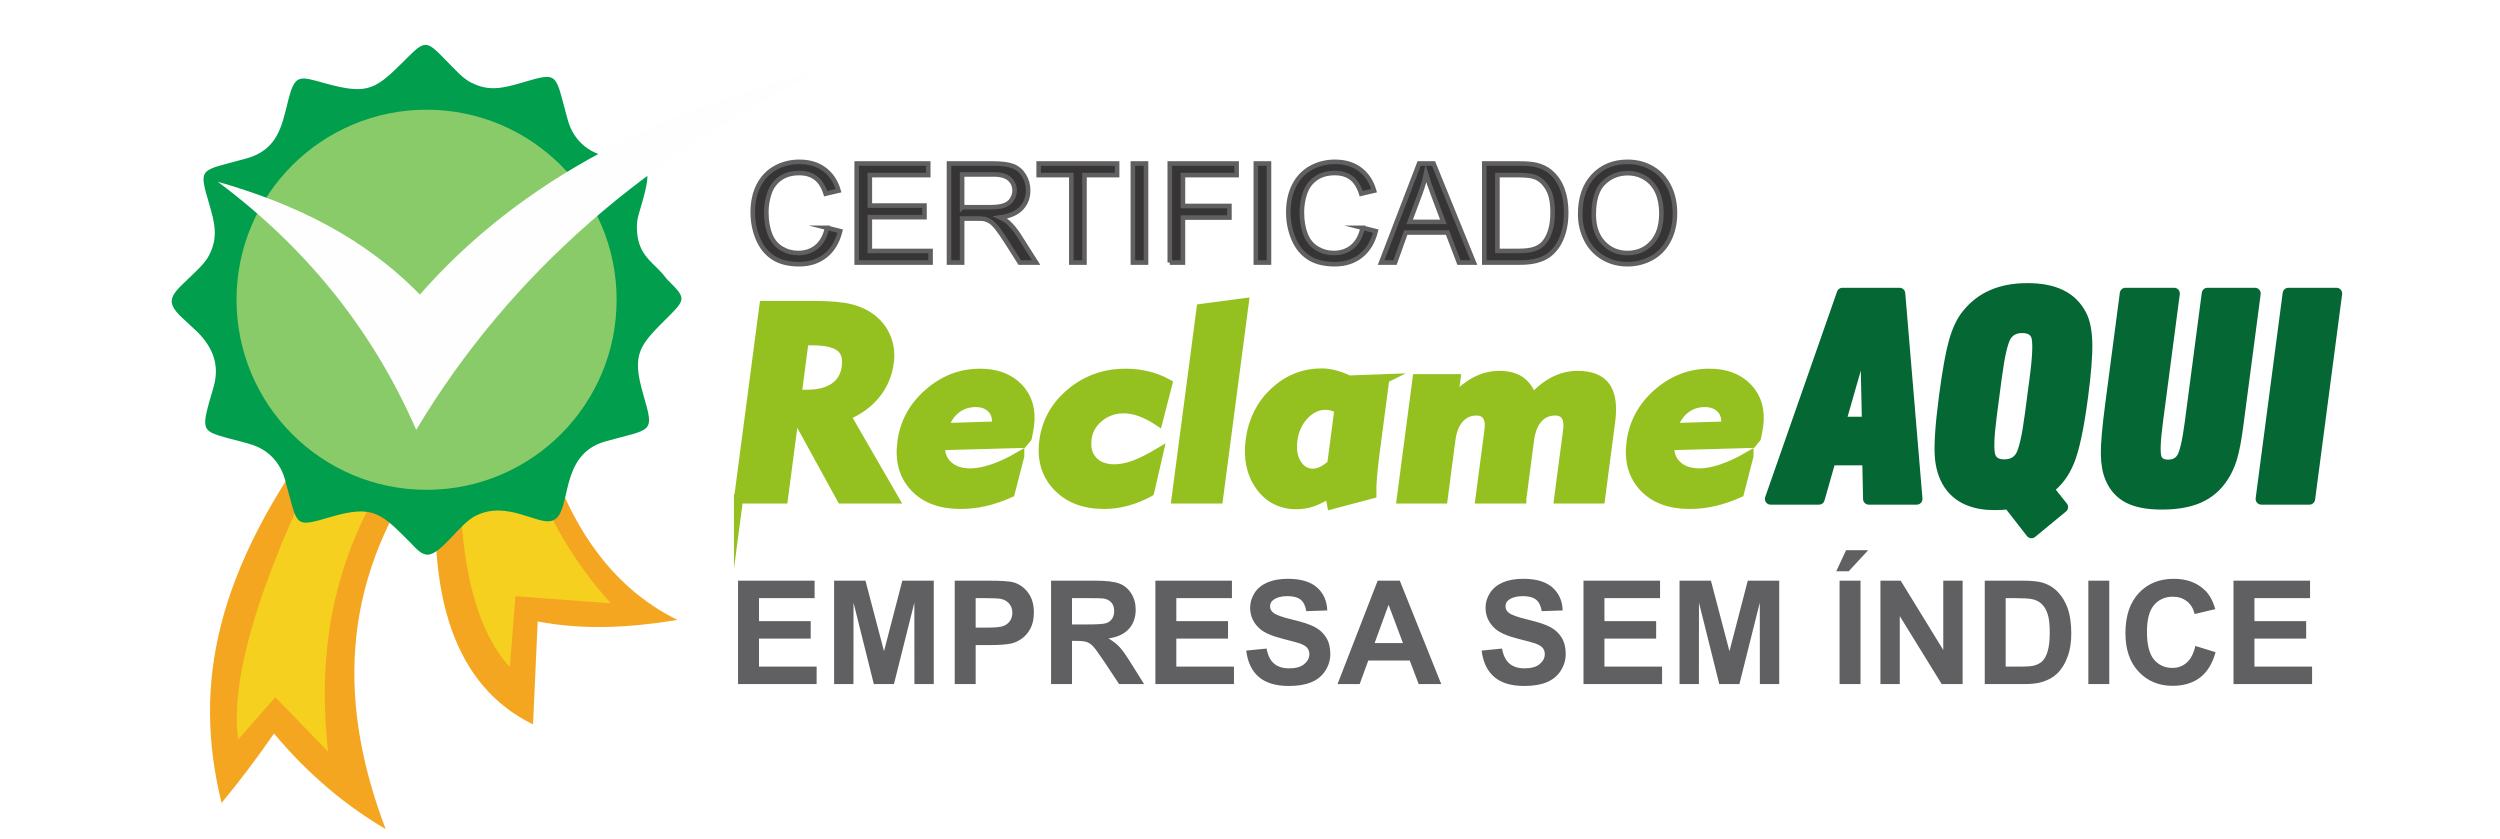
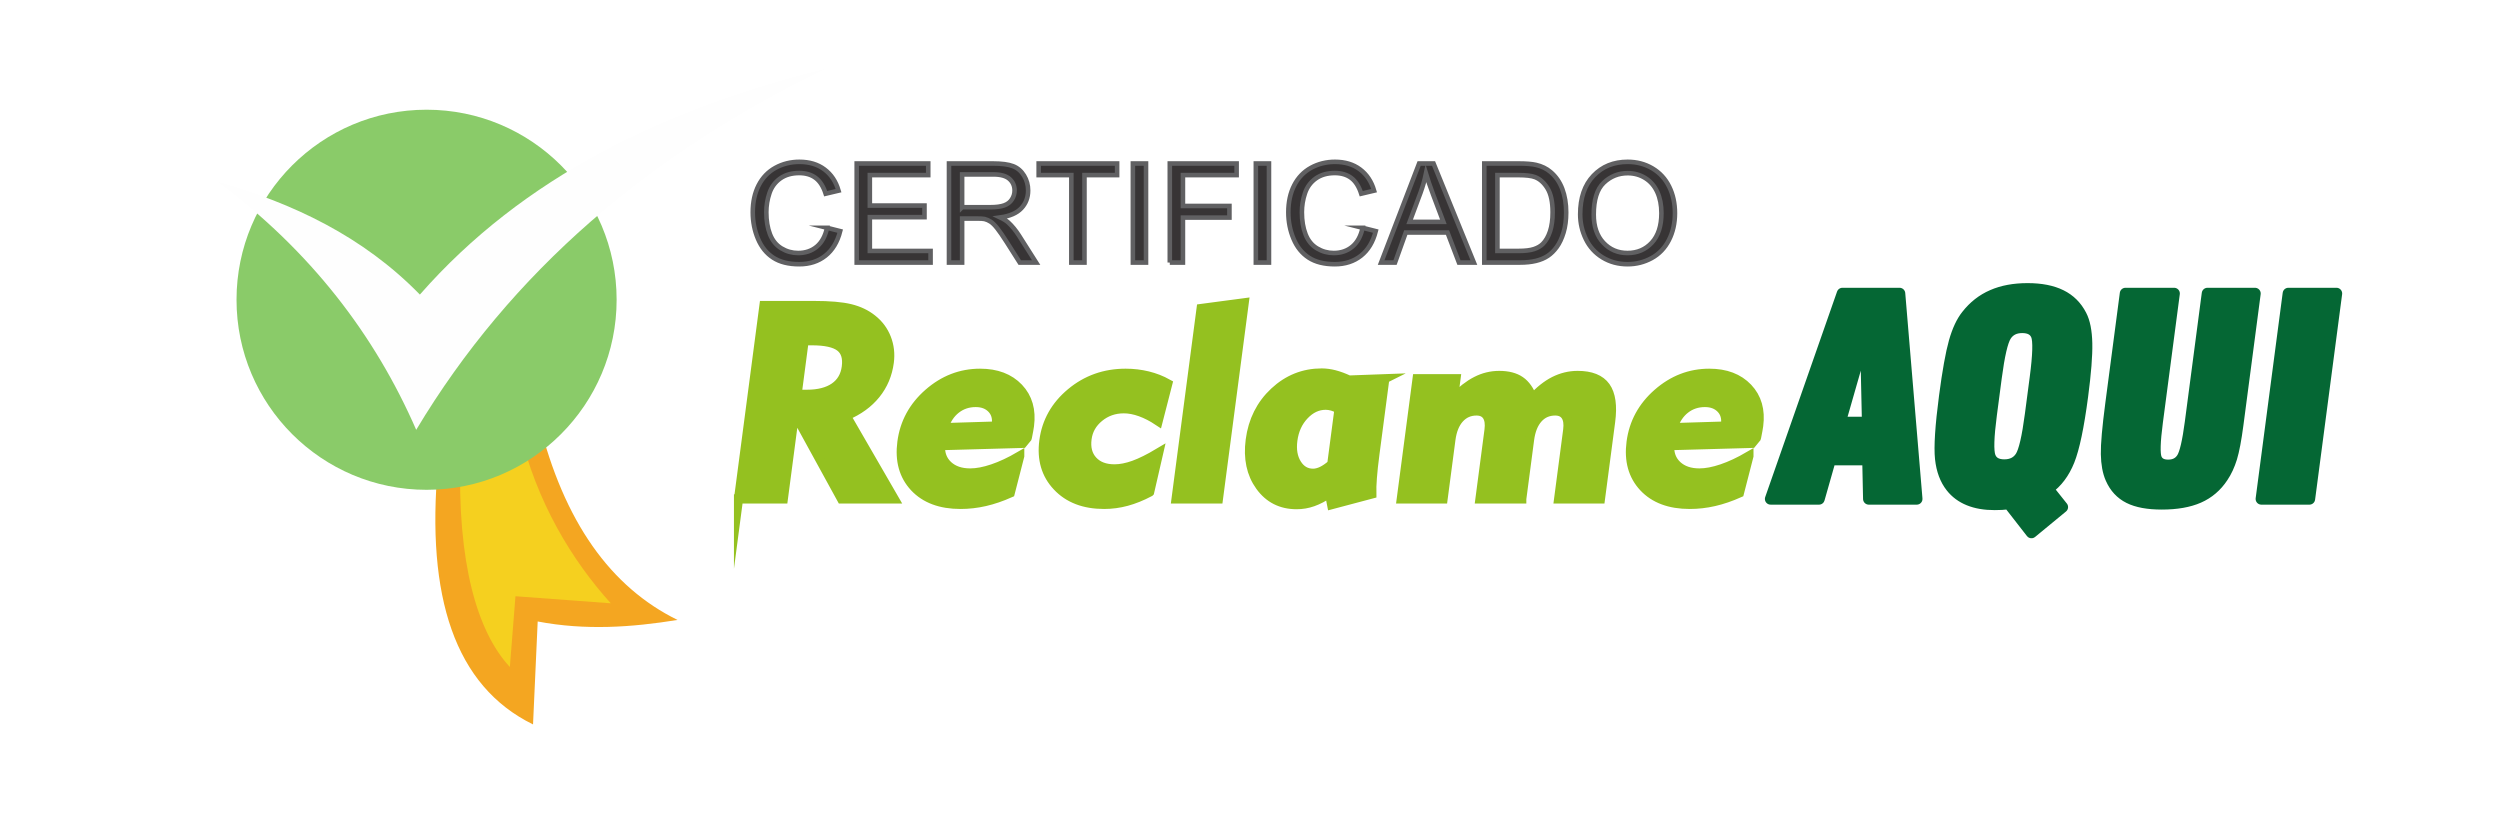
<svg xmlns="http://www.w3.org/2000/svg" xml:space="preserve" width="54.663mm" height="18.336mm" style="shape-rendering:geometricPrecision; text-rendering:geometricPrecision; image-rendering:optimizeQuality; fill-rule:evenodd; clip-rule:evenodd" viewBox="0 0 8980.91 3012.48">
  <defs>
    <style type="text/css"> .str1 {stroke:#94C120;stroke-width:32.86;stroke-miterlimit:22.926} .str0 {stroke:#606062;stroke-width:16.43;stroke-miterlimit:22.926} .str2 {stroke:#056734;stroke-width:41.07;stroke-linejoin:round;stroke-miterlimit:22.926} .fil0 {fill:none} .fil5 {fill:#FEFEFE} .fil3 {fill:#009E4D} .fil4 {fill:#8ACB69} .fil1 {fill:#F4A621} .fil2 {fill:#F5D01F} .fil9 {fill:#606062;fill-rule:nonzero} .fil6 {fill:#373435;fill-rule:nonzero} .fil8 {fill:#056734;fill-rule:nonzero} .fil7 {fill:#94C120;fill-rule:nonzero} </style>
    <clipPath id="id0">
      <path d="M587.54 52.13l2572.89 0 0 1686.54 -2572.89 0 0 -1686.54z" />
    </clipPath>
  </defs>
  <g id="Camada_x0020_1">
    <g id="_2143223581072">
-       <polygon class="fil0" points="-0,3012.48 8980.91,3012.48 8980.91,0 -0,0 " />
-       <path class="fil1" d="M1170.07 1520.25l354.12 148.11c-309.19,436.73 -304.92,873.47 -138.68,1310.2 -135.96,-80.69 -270.2,-187.07 -401.11,-343.54 -62.84,90.79 -125.65,173.81 -188.5,249.47 -104.39,-426.65 -23.22,-833.59 374.17,-1364.24z" />
-       <path class="fil2" d="M1208.96 1536.52l232.41 97.23c-244.33,341.69 -303.7,699.72 -262.66,1066.6l-189.65 -195.78 -133.38 151.6c-33.78,-234.29 101.67,-641.94 353.27,-1119.65z" />
      <path class="fil1" d="M1573.3 1670.73l362.34 -158.89c89.85,363.14 258.41,597.51 498.28,715.17 -164.97,26.67 -331.45,38.18 -502.34,5.52l-16.73 369.83c-281.82,-137.93 -384.4,-460.03 -341.56,-931.63z" />
      <path class="fil2" d="M1653.91 1635.39l211.73 -92.83c61.36,261.81 189.8,471.15 328.53,624.66l-342.43 -25.35 -20.13 254.2c-117.59,-126.33 -189.71,-375.2 -177.7,-760.68z" />
-       <path class="fil3" d="M2378.85 981.95c-39.46,-44.82 -90.92,-70.38 -90.92,-166.6 0,-21.79 3.6,-35.5 8.63,-52.69 9.56,-32.81 36.87,-119.02 26.91,-142.05 -16.89,-39 -106.89,-43.13 -171.03,-66.26 -57.39,-20.68 -96.61,-64.77 -112.99,-124.08 -46.94,-169.93 -28.9,-172.96 -166.99,-132.59 -65.78,19.22 -117.13,31.79 -181.12,-1.63 -21.47,-11.21 -37.16,-26.55 -54.33,-43.77 -102.54,-102.7 -99.63,-119.05 -171.67,-47.01 -115.71,115.71 -138.32,137.6 -296.54,94.21 -93.22,-25.56 -109.29,-36.47 -134.1,63.76 -22.71,91.73 -38.05,174.93 -149.59,206.03 -169.08,47.14 -173.32,27.73 -132.62,166.96 19.22,65.78 31.79,117.13 -1.63,181.12 -11.21,21.47 -26.55,37.16 -43.77,54.33 -83.36,83.23 -128.05,101.77 -48.85,173.55 3.7,3.34 4.81,4.3 8.56,7.77l44.46 41.39c54.05,56.14 78.8,117.57 55.68,196.84 -45.38,155.64 -46.99,154.87 51.23,182.65 31.71,8.99 65.26,15.71 92.89,25.66 57.26,20.64 96.52,64.88 113.02,124.04 47.15,169.06 27.72,173.32 166.96,132.62 153.08,-44.74 180.59,-9.51 286.55,96.49 13.64,13.65 34.35,39.84 58.24,39.84 48.09,0 114.33,-109.83 171.56,-139.09 114.83,-58.74 224.66,36.1 277.73,16.43 73.44,-27.22 16.35,-235.54 190.07,-284.36 167.32,-47.04 177.31,-25.93 135.82,-167.85 -44.56,-152.47 -12.09,-178.02 96.49,-286.57 55.45,-55.45 53.71,-63.37 -4.14,-120.54 -11.67,-11.53 -14.38,-17.1 -24.51,-28.62z" />
      <path class="fil4" d="M1532.41 394.1c377.06,0 682.73,305.67 682.73,682.72 0,377.08 -305.67,682.75 -682.73,682.75 -377.08,0 -682.73,-305.67 -682.73,-682.75 0,-377.04 305.66,-682.72 682.73,-682.72z" />
      <g>
        <g style="clip-path:url(#id0)">
          <image x="587.54" y="52.13" width="2572.89" height="1686.54" />
        </g>
      </g>
      <path class="fil5" d="M782.13 652.77c270.79,77.7 521.46,195.69 726.22,405.45 370.19,-422.23 875.96,-666.55 1457.48,-811.49 -631,304.49 -1130.16,728.79 -1470.65,1297.35 -149,-341.42 -379.16,-642.28 -713.05,-891.31z" />
      <path class="fil6 str0" d="M2971.09 818.33l47.22 11.93c-9.86,38.69 -27.59,68.1 -53.18,88.39 -25.6,20.29 -56.91,30.49 -93.94,30.49 -38.28,0 -69.42,-7.79 -93.45,-23.45 -24.02,-15.58 -42.24,-38.18 -54.76,-67.77 -12.5,-29.66 -18.8,-61.38 -18.8,-95.34 0,-37.03 7.03,-69.35 21.21,-96.94 14.16,-27.59 34.29,-48.55 60.38,-62.89 26.11,-14.31 54.84,-21.44 86.16,-21.44 35.64,0 65.54,9.02 89.72,27.17 24.28,18.14 41.17,43.57 50.7,76.38l-46.23 10.93c-8.18,-25.84 -20.21,-44.74 -35.87,-56.49 -15.66,-11.86 -35.37,-17.73 -59.15,-17.73 -27.26,0 -50.13,6.54 -68.43,19.63 -18.3,13.09 -31.23,30.72 -38.59,52.76 -7.46,22.13 -11.19,44.9 -11.19,68.35 0,30.25 4.39,56.67 13.16,79.21 8.79,22.61 22.46,39.43 41.01,50.62 18.57,11.17 38.61,16.73 60.23,16.73 26.34,0 48.55,-7.62 66.77,-22.79 18.22,-15.23 30.56,-37.76 37.03,-67.76zm106.46 124.85l0 -355.9 256.98 0 0 41.76 -209.76 0 0 109.36 196.33 0 0 41.73 -196.33 0 0 121.28 218.22 0 0 41.76 -265.44 0zm331.53 0l0 -355.9 157.74 0c31.73,0 55.83,3.24 72.32,9.61 16.48,6.37 29.64,17.65 39.51,33.81 9.86,16.15 14.75,34.03 14.75,53.59 0,25.27 -8.21,46.55 -24.53,63.86 -16.31,17.32 -41.52,28.26 -75.64,32.97 12.52,5.96 21.95,11.93 28.42,17.73 13.75,12.6 26.76,28.41 38.94,47.38l61.55 96.94 -58.82 0 -47.05 -74.06c-13.67,-21.46 -25.02,-37.77 -33.88,-49.12 -8.95,-11.35 -16.91,-19.22 -23.95,-23.79 -6.95,-4.47 -14.15,-7.61 -21.44,-9.43 -5.32,-1.08 -14.01,-1.66 -26.19,-1.66l-54.51 0 0 158.07 -47.22 0zm47.22 -198.83l101.06 0c21.54,0 38.3,-2.23 50.37,-6.7 12.11,-4.4 21.29,-11.52 27.5,-21.39 6.31,-9.76 9.46,-20.36 9.46,-31.89 0,-16.81 -6.06,-30.72 -18.24,-41.58 -12.17,-10.84 -31.4,-16.23 -57.67,-16.23l-112.49 0 0 117.8zm392.26 198.83l0 -314.14 -117.29 0 0 -41.76 281.83 0 0 41.76 -117.31 0 0 314.14 -47.24 0zm221.13 0l0 -355.9 47.22 0 0 355.9 -47.22 0zm132.62 0l0 -355.9 240.09 0 0 41.76 -192.87 0 0 110.83 167.02 0 0 41.75 -167.02 0 0 161.55 -47.22 0zm309.09 0l0 -355.9 47.22 0 0 355.9 -47.22 0zm383.65 -124.85l47.22 11.93c-9.87,38.69 -27.59,68.1 -53.18,88.39 -25.61,20.29 -56.93,30.49 -93.96,30.49 -38.26,0 -69.42,-7.79 -93.45,-23.45 -24.02,-15.58 -42.24,-38.18 -54.74,-67.77 -12.52,-29.66 -18.8,-61.38 -18.8,-95.34 0,-37.03 7.03,-69.35 21.19,-96.94 14.18,-27.59 34.31,-48.55 60.4,-62.89 26.11,-14.31 54.84,-21.44 86.16,-21.44 35.64,0 65.52,9.02 89.71,27.17 24.28,18.14 41.19,43.57 50.72,76.38l-46.23 10.93c-8.2,-25.84 -20.22,-44.74 -35.87,-56.49 -15.66,-11.86 -35.37,-17.73 -59.15,-17.73 -27.27,0 -50.13,6.54 -68.43,19.63 -18.32,13.09 -31.23,30.72 -38.61,52.76 -7.46,22.13 -11.19,44.9 -11.19,68.35 0,30.25 4.39,56.67 13.18,79.21 8.77,22.61 22.44,39.43 41.01,50.62 18.55,11.17 38.59,16.73 60.23,16.73 26.34,0 48.55,-7.62 66.77,-22.79 18.22,-15.23 30.56,-37.76 37.03,-67.76zm66.44 124.85l136.53 -355.9 51.77 0 144.89 355.9 -53.59 0 -41.17 -107.86 -149.87 0 -38.59 107.86 -49.96 0zm102.41 -146.14l121.27 0 -37.11 -98.66c-11.19,-29.98 -19.63,-54.76 -25.52,-74.31 -4.88,23.2 -11.42,45.99 -19.63,68.51l-39 104.46zm268.15 146.14l0 -355.9 122.61 0c27.67,0 48.8,1.66 63.37,5.06 20.37,4.72 37.77,13.24 52.2,25.52 18.8,15.9 32.79,36.11 42.09,60.81 9.35,24.68 14,52.92 14,84.66 0,27.01 -3.15,50.95 -9.45,71.81 -6.31,20.9 -14.43,38.2 -24.28,51.87 -9.94,13.67 -20.7,24.45 -32.47,32.22 -11.68,7.87 -25.86,13.85 -42.42,17.91 -16.64,4.04 -35.7,6.05 -57.24,6.05l-128.41 0zm47.22 -41.76l75.89 0c23.45,0 41.83,-2.14 55.17,-6.54 13.34,-4.39 23.94,-10.51 31.91,-18.48 11.09,-11.17 19.78,-26.25 25.99,-45.15 6.23,-18.88 9.36,-41.75 9.36,-68.66 0,-37.28 -6.11,-65.95 -18.29,-85.99 -12.19,-20.04 -27.03,-33.47 -44.51,-40.27 -12.59,-4.9 -32.88,-7.28 -60.89,-7.28l-74.64 0 0 272.37zm297.33 -131.47c0,-58.98 15.9,-105.22 47.65,-138.6 31.73,-33.37 72.65,-50.03 122.86,-50.03 32.88,0 62.45,7.87 88.88,23.53 26.35,15.66 46.46,37.53 60.31,65.62 13.83,27.98 20.78,59.8 20.78,95.34 0,36.03 -7.29,68.35 -21.85,96.77 -14.59,28.49 -35.21,50.03 -61.89,64.62 -26.76,14.66 -55.6,21.95 -86.5,21.95 -33.55,0 -63.43,-8.13 -89.89,-24.28 -26.34,-16.15 -46.38,-38.18 -59.97,-66.18 -13.59,-27.91 -20.39,-57.5 -20.39,-88.74zm48.71 0.84c0,42.82 11.52,76.55 34.55,101.16 23.03,24.6 51.93,36.93 86.73,36.93 35.46,0 64.55,-12.42 87.49,-37.28 22.87,-24.86 34.29,-60.13 34.29,-105.86 0,-28.93 -4.88,-54.2 -14.66,-75.74 -9.78,-21.54 -24.1,-38.26 -42.91,-50.11 -18.88,-11.86 -40.01,-17.81 -63.45,-17.81 -33.3,0 -61.97,11.44 -85.99,34.31 -24.02,22.85 -36.05,60.95 -36.05,114.4z" />
      <path class="fil7 str1" d="M2916.08 1224.06l-27.31 0 -25.3 192.37 35 0c41.88,0 74.89,-8.51 99.19,-25.35 24.32,-16.86 38.48,-41.22 42.63,-72.8 4.37,-33.2 -3.14,-57.09 -22.61,-71.98 -19.47,-14.89 -53.35,-22.25 -101.6,-22.25zm-263.04 568.27l91.43 -694.88 178.62 0c57.24,0 101.09,3.76 131.67,11.29 30.59,7.52 56.75,19.96 78.81,37.62 23.41,18.48 40.5,41.39 51.15,68.71 10.65,27.31 13.88,56.11 9.91,86.37 -5.78,43.83 -21.93,82.12 -48.5,114.99 -26.58,32.88 -62.02,58.56 -106.35,77.2l172.69 298.69 -189.42 0 -149.61 -272.85 -23.54 0 -35.9 272.85 -160.96 0zm737.4 -256.15l187.89 -5.73 0.89 -6.7c2.99,-22.74 -2.56,-41.39 -16.53,-55.94 -14.1,-14.56 -33.25,-21.92 -57.45,-21.92 -26.99,0 -50.77,7.85 -71.01,23.71 -20.24,15.87 -34.8,38.12 -43.79,66.59zm272.83 102.06l-34.14 132.67c-31.27,13.9 -61.59,24.37 -90.95,31.07 -29.33,6.72 -58.41,9.99 -87.52,9.99 -71.96,0 -127.15,-20.62 -165.87,-62.01 -38.54,-41.39 -53.53,-95.36 -44.79,-161.77 9.12,-69.37 40.86,-127.92 95.41,-175.68 54.55,-47.76 116.42,-71.65 185.44,-71.65 59.05,0 105.17,17.5 138.5,52.51 33.19,35.01 46.2,80.31 38.89,135.92 -1.13,8.51 -3.6,22.26 -7.41,41.22l-0.84 2.79 -15.99 19.45 -295.34 8.18c-1.56,29.11 7.43,52.84 26.96,70.99 19.7,18.15 46.33,27.16 79.7,27.16 23.72,0 50.55,-5.08 80.87,-15.38 30.12,-10.14 62.55,-25.35 97.08,-45.48zm466.65 129.56c-28.47,15.05 -56.11,26.17 -82.74,33.37 -26.63,7.2 -53.61,10.79 -80.75,10.79 -71.98,0 -128.18,-21.59 -168.63,-64.78 -40.63,-43.01 -56.49,-97.66 -47.78,-163.9 9.02,-68.54 41.48,-126.28 97.33,-172.74 55.83,-46.45 121.22,-69.68 196.29,-69.68 27.49,0 54.07,3.11 79.42,9.32 25.35,6.23 49.49,15.54 72.04,28.14l-34.54 134.3c-21.67,-14.39 -42.96,-25.35 -63.89,-32.88 -20.91,-7.52 -40.7,-11.29 -59.51,-11.29 -33.86,0 -63.37,10.3 -88.49,30.92 -25.12,20.6 -39.6,46.12 -43.62,76.71 -4.3,32.71 2.56,58.88 20.73,78.68 18.15,19.8 44.18,29.61 78.04,29.61 21.1,0 44.28,-4.58 69.35,-13.57 25.25,-9.17 54.99,-23.89 89.26,-44.34l-32.51 141.34zm247.07 24.53l-152.14 0 90.02 -684.08 154.85 -20.6 -92.73 704.68zm433.18 -322.25c-8.35,-5.06 -16.35,-8.82 -24.23,-10.96 -7.89,-2.28 -15.76,-3.43 -23.77,-3.43 -28.46,0 -54.09,11.94 -76.69,35.83 -22.57,23.71 -36.36,53.81 -41.12,89.97 -4.45,33.85 0.35,62.15 14.54,84.73 14.21,22.57 33.5,33.86 58.21,33.86 9.81,0 20.29,-2.63 31.45,-7.85 11.19,-5.41 23.03,-13.42 35.6,-24.38l26.02 -197.76zm164.59 -109.59l-35.52 269.89c-4.45,33.86 -7.56,62.33 -9.28,85.4 -1.71,22.89 -2.5,42.52 -2.04,58.88l-144.22 38.26 -8.02 -41.06c-20.65,13.92 -40.52,24.38 -59.54,31.08 -18.88,6.7 -38.28,9.97 -58.08,9.97 -55.78,0 -99.63,-22.25 -131.59,-66.57 -32.1,-44.49 -43.8,-99.78 -35.11,-165.86 9.18,-69.69 38.03,-127.26 86.52,-172.58 48.5,-45.31 105.3,-68.05 170.24,-68.05 14.89,0 30.31,2.14 46.12,6.23 15.82,4.07 32.97,10.47 51.64,19.12l128.87 -4.73zm491.97 431.84l-150.17 0 32.56 -247.5c2.91,-22.08 0.38,-38.92 -7.36,-50.87 -7.94,-11.78 -20.42,-17.66 -37.59,-17.66 -24.71,0 -45.03,8.99 -61.28,26.81 -16.27,18.01 -26.47,43.36 -30.79,76.23l-28.03 212.98 -150.17 0 56.83 -431.84 139.7 0 -9.51 72.29c28.7,-29.28 56.22,-50.7 82.35,-63.96 26.12,-13.41 53.68,-20.11 82.46,-20.11 31.58,0 56.9,6.54 75.77,19.63 18.75,12.91 33.48,33.86 44.11,62.48 24.71,-27.32 50.47,-47.93 77.32,-61.68 26.98,-13.57 55.04,-20.44 84.48,-20.44 47.93,0 81.51,13.41 100.83,40.4 19.19,26.99 25.15,68.71 17.73,125.14l-36.59 278.07 -150.17 0 32.56 -247.5c2.91,-22.08 0.39,-38.92 -7.36,-50.87 -7.94,-11.78 -20.42,-17.66 -37.59,-17.66 -25.02,0 -45.35,8.99 -61.45,26.81 -16.1,18.01 -26.3,43.36 -30.62,76.23l-28.03 212.98zm543.23 -256.15l187.89 -5.73 0.89 -6.7c2.99,-22.74 -2.56,-41.39 -16.53,-55.94 -14.1,-14.56 -33.25,-21.92 -57.45,-21.92 -26.99,0 -50.77,7.85 -71.01,23.71 -20.24,15.87 -34.8,38.12 -43.79,66.59zm272.83 102.06l-34.14 132.67c-31.27,13.9 -61.59,24.37 -90.95,31.07 -29.33,6.72 -58.41,9.99 -87.52,9.99 -71.96,0 -127.15,-20.62 -165.87,-62.01 -38.54,-41.39 -53.53,-95.36 -44.79,-161.77 9.12,-69.37 40.86,-127.92 95.41,-175.68 54.55,-47.76 116.42,-71.65 185.44,-71.65 59.05,0 105.17,17.5 138.5,52.51 33.19,35.01 46.2,80.31 38.89,135.92 -1.13,8.51 -3.6,22.26 -7.41,41.22l-0.84 2.79 -15.99 19.45 -295.34 8.18c-1.56,29.11 7.43,52.84 26.96,70.99 19.7,18.15 46.33,27.16 79.7,27.16 23.72,0 50.55,-5.08 80.87,-15.38 30.12,-10.14 62.55,-25.35 97.08,-45.48z" />
      <path class="fil8 str2" d="M6609.97 1517.53l99.28 0 -7.02 -321.92 -92.27 321.92zm-249.3 274.8l258.09 -738.05 205.12 0 61.86 738.05 -172.4 0 -3.01 -141.33 -135.59 0 -40.19 141.33 -173.89 0zm933.75 -302.45l17.51 -133.15c10.76,-81.79 12.21,-132.51 4.44,-151.81 -7.75,-19.29 -25.14,-28.95 -51.97,-28.95 -26.34,0 -45.97,9.97 -58.72,29.77 -12.73,19.8 -24.41,70.01 -35.08,150.99l-17.51 133.15c-10.53,80 -12.04,130.04 -4.57,150.33 7.46,20.27 24.78,30.43 51.77,30.43 26.5,0 46.3,-9.99 59.03,-29.77 12.77,-19.8 24.43,-70.02 35.09,-150.99zm-77.66 319.15c-8.79,0.97 -17.42,1.79 -25.81,2.28 -8.58,0.49 -16.94,0.66 -25.29,0.66 -35.65,0 -66.38,-5.24 -92.45,-15.87 -25.94,-10.47 -47.1,-26.17 -63.52,-46.94 -20.75,-26.17 -33.48,-60.03 -37.97,-101.75 -4.49,-41.71 0.28,-116.47 14.44,-224.1 11.73,-89.15 23.4,-154.26 35.03,-195.32 11.6,-40.89 26.4,-72.62 44.39,-95.03 25.2,-32.23 55.83,-56.27 91.74,-71.81 35.75,-15.71 78.01,-23.56 126.43,-23.56 48.42,0 88.44,7.85 120.08,23.56 31.64,15.54 55.65,39.58 72.16,71.81 12.17,23.22 18.88,56.75 19.83,100.43 0.99,43.51 -4.07,106.81 -15,189.91 -14.47,109.91 -30.67,186.97 -48.45,231.3 -17.73,44.16 -43.14,78.02 -75.97,101.26l52.38 65.75 -111.02 91.45 -81.01 -104.03zm418.79 -754.75l174.7 0 -60.89 462.59c-9.18,69.84 -10.47,113.18 -3.83,129.88 6.49,16.53 20.93,24.86 43.34,24.86 22.74,0 39.41,-8.66 50.36,-25.84 10.94,-17.33 20.83,-60.2 29.87,-128.89l60.89 -462.59 170.77 0 -62.01 471.1c-7.02,53.31 -14.56,93.24 -22.59,119.56 -8.21,26.34 -18.76,49.24 -31.96,68.71 -21.87,33.2 -50.42,57.59 -85.66,73.11 -35.26,15.54 -79.62,23.23 -132.95,23.23 -49.22,0 -88.38,-7.2 -117.36,-21.75 -29.18,-14.56 -50.64,-37.79 -64.62,-69.68 -10.09,-22.74 -15.43,-51.85 -16.13,-87.36 -0.59,-35.32 4.67,-95.19 15.77,-179.61l52.3 -397.32zm487.98 738.05l97.13 -738.05 172.74 0 -97.13 738.05 -172.74 0z" />
-       <path class="fil9" d="M2651.34 2457.48l0 -371.52 275.02 0 0 62.78 -199.78 0 0 82.51 185.77 0 0 62.78 -185.77 0 0 100.66 207.05 0 0 62.79 -282.28 0zm345.06 0l0 -371.52 112.69 0 66.59 253.39 65.82 -253.39 112.95 0 0 371.52 -69.53 0 -0.26 -292.48 -73.26 292.48 -72.29 0 -72.91 -292.48 -0.25 292.48 -69.55 0zm433.3 0l0 -371.52 120.3 0c45.58,0 75.23,1.81 89.07,5.52 21.28,5.64 39.1,17.74 53.45,36.42 14.36,18.68 21.54,42.8 21.54,72.37 0,22.84 -4.16,41.94 -12.37,57.52 -8.3,15.56 -18.76,27.75 -31.48,36.67 -12.72,8.82 -25.68,14.7 -38.82,17.55 -17.91,3.55 -43.77,5.37 -77.66,5.37l-48.78 0 0 140.1 -75.23 0zm75.23 -308.75l0 105.86 40.91 0c29.49,0 49.12,-1.99 59.06,-5.88 9.94,-3.89 17.73,-9.94 23.35,-18.34 5.62,-8.3 8.48,-17.89 8.48,-28.97 0,-13.59 -3.98,-24.74 -11.85,-33.57 -7.95,-8.81 -17.91,-14.34 -30.1,-16.59 -8.9,-1.64 -26.81,-2.51 -53.79,-2.51l-36.06 0zm270.88 308.75l0 -371.52 158 0c39.69,0 68.58,3.37 86.57,10.02 18.07,6.65 32.43,18.52 43.24,35.55 10.81,17.12 16.25,36.57 16.25,58.54 0,27.93 -8.13,50.95 -24.46,69.1 -16.35,18.15 -40.75,29.57 -73.26,34.34 16.17,9.43 29.49,19.8 39.96,31.13 10.55,11.32 24.73,31.48 42.55,60.36l45.31 72.47 -89.69 0 -53.79 -81.11c-19.29,-28.8 -32.51,-46.97 -39.69,-54.5 -7.08,-7.43 -14.61,-12.62 -22.57,-15.39 -8.03,-2.76 -20.67,-4.14 -37.95,-4.14l-15.23 0 0 155.15 -75.23 0zm75.23 -214.31l55.52 0c35.98,0 58.39,-1.56 67.38,-4.58 8.9,-3.02 16,-8.3 21.01,-15.74 5.11,-7.43 7.61,-16.77 7.61,-27.93 0,-12.54 -3.37,-22.57 -10.02,-30.36 -6.67,-7.69 -16.08,-12.54 -28.19,-14.52 -6.14,-0.87 -24.4,-1.3 -54.74,-1.3l-58.56 0 0 94.44zm299.5 214.31l0 -371.52 275.02 0 0 62.78 -199.78 0 0 82.51 185.77 0 0 62.78 -185.77 0 0 100.66 207.05 0 0 62.79 -282.28 0zm326.38 -120.38l73.18 -7.26c4.4,24.46 13.23,42.37 26.63,53.87 13.41,11.5 31.48,17.2 54.22,17.2 24.05,0 42.21,-5.09 54.4,-15.3 12.19,-10.2 18.34,-22.15 18.34,-35.8 0,-8.82 -2.6,-16.27 -7.69,-22.49 -5.11,-6.14 -14.1,-11.5 -26.9,-16 -8.74,-3.11 -28.64,-8.48 -59.77,-16.25 -40.04,-10.04 -68.15,-22.33 -84.32,-36.93 -22.74,-20.5 -34.08,-45.49 -34.08,-74.98 0,-18.94 5.37,-36.75 16,-53.26 10.73,-16.53 26.12,-29.06 46.27,-37.71 20.16,-8.66 44.36,-12.98 72.91,-12.98 46.43,0 81.46,10.28 104.9,30.95 23.51,20.68 35.8,48.17 37,82.69l-75.23 2.6c-3.2,-19.21 -10.04,-32.96 -20.5,-41.35 -10.47,-8.38 -26.21,-12.62 -47.12,-12.62 -21.62,0 -38.58,4.5 -50.77,13.49 -7.87,5.8 -11.85,13.49 -11.85,23.18 0,8.82 3.71,16.35 11.16,22.57 9.41,8.03 32.33,16.35 68.74,24.99 36.41,8.56 63.32,17.55 80.7,26.71 17.46,9.27 31.13,21.8 40.99,37.8 9.86,16 14.79,35.72 14.79,59.15 0,21.28 -5.88,41.25 -17.73,59.85 -11.86,18.6 -28.54,32.43 -50.16,41.42 -21.62,9.09 -48.62,13.59 -80.87,13.59 -46.96,0 -83.02,-10.81 -108.19,-32.53 -25.17,-21.62 -40.14,-53.18 -45.07,-94.6zm700.53 120.38l-81.05 0 -32.07 -84.58 -149.02 0 -30.87 84.58 -79.57 0 144.25 -371.52 79.49 0 148.84 371.52zm-137.52 -147.37l-51.62 -137.5 -50.16 137.5 101.78 0zm282.71 26.99l73.18 -7.26c4.4,24.46 13.23,42.37 26.63,53.87 13.41,11.5 31.48,17.2 54.22,17.2 24.05,0 42.21,-5.09 54.4,-15.3 12.19,-10.2 18.34,-22.15 18.34,-35.8 0,-8.82 -2.6,-16.27 -7.69,-22.49 -5.11,-6.14 -14.1,-11.5 -26.9,-16 -8.74,-3.11 -28.64,-8.48 -59.77,-16.25 -40.04,-10.04 -68.15,-22.33 -84.32,-36.93 -22.74,-20.5 -34.08,-45.49 -34.08,-74.98 0,-18.94 5.37,-36.75 16,-53.26 10.73,-16.53 26.12,-29.06 46.27,-37.71 20.16,-8.66 44.36,-12.98 72.91,-12.98 46.43,0 81.46,10.28 104.9,30.95 23.51,20.68 35.8,48.17 37,82.69l-75.23 2.6c-3.2,-19.21 -10.04,-32.96 -20.5,-41.35 -10.47,-8.38 -26.21,-12.62 -47.12,-12.62 -21.62,0 -38.58,4.5 -50.77,13.49 -7.87,5.8 -11.85,13.49 -11.85,23.18 0,8.82 3.71,16.35 11.16,22.57 9.41,8.03 32.33,16.35 68.74,24.99 36.41,8.56 63.32,17.55 80.7,26.71 17.46,9.27 31.13,21.8 40.99,37.8 9.86,16 14.79,35.72 14.79,59.15 0,21.28 -5.88,41.25 -17.73,59.85 -11.86,18.6 -28.54,32.43 -50.16,41.42 -21.62,9.09 -48.62,13.59 -80.87,13.59 -46.96,0 -83.02,-10.81 -108.19,-32.53 -25.17,-21.62 -40.14,-53.18 -45.07,-94.6zm365.84 120.38l0 -371.52 275.02 0 0 62.78 -199.78 0 0 82.51 185.77 0 0 62.78 -185.77 0 0 100.66 207.05 0 0 62.79 -282.28 0zm345.06 0l0 -371.52 112.69 0 66.59 253.39 65.82 -253.39 112.95 0 0 371.52 -69.53 0 -0.26 -292.48 -73.26 292.48 -72.29 0 -72.91 -292.48 -0.25 292.48 -69.55 0zm574.87 0l0 -371.52 75.23 0 0 371.52 -75.23 0zm-11.94 -405.25l35.29 -75.76 79.39 0 -70.06 75.76 -44.62 0zm158.71 405.25l0 -371.52 72.82 0 152.89 248.98 0 -248.98 69.53 0 0 371.52 -75.15 0 -150.56 -244.23 0 244.23 -69.53 0zm374.73 -371.52l136.81 0c30.87,0 54.4,2.33 70.57,7.08 21.7,6.41 40.38,17.83 55.88,34.26 15.56,16.35 27.32,36.41 35.46,60.18 8.03,23.71 12.11,53.02 12.11,87.78 0,30.62 -3.81,56.91 -11.42,79.04 -9.25,27.08 -22.49,48.96 -39.69,65.64 -12.98,12.72 -30.53,22.57 -52.59,29.67 -16.51,5.27 -38.56,7.87 -66.24,7.87l-140.87 0 0 -371.52zm75.23 62.78l0 245.95 55.78 0c20.85,0 35.9,-1.2 45.15,-3.53 12.19,-3.04 22.23,-8.21 30.18,-15.49 8.05,-7.26 14.52,-19.19 19.55,-35.8 5.09,-16.59 7.61,-39.35 7.61,-68.05 0,-28.72 -2.51,-50.69 -7.61,-66.08 -5.03,-15.39 -12.11,-27.32 -21.19,-35.98 -9.09,-8.56 -20.59,-14.44 -34.58,-17.46 -10.38,-2.33 -30.89,-3.55 -61.33,-3.55l-33.55 0zm296.9 308.75l0 -371.52 75.23 0 0 371.52 -75.23 0zm384.42 -136.99l72.64 22.31c-11.16,40.91 -29.75,71.27 -55.7,91.15 -25.94,19.81 -58.8,29.75 -98.68,29.75 -49.37,0 -89.94,-16.86 -121.76,-50.59 -31.74,-33.73 -47.66,-79.83 -47.66,-138.37 0,-61.84 16,-109.93 47.93,-144.17 31.91,-34.26 73.93,-51.38 126,-51.38 45.49,0 82.41,13.49 110.79,40.38 16.96,15.92 29.57,38.74 38.05,68.58l-74.2 17.65c-4.42,-19.19 -13.59,-34.42 -27.5,-45.58 -14.01,-11.16 -30.97,-16.69 -50.85,-16.69 -27.6,0 -50,9.86 -67.12,29.67 -17.22,19.72 -25.78,51.72 -25.78,96 0,46.87 8.48,80.34 25.35,100.22 16.94,19.98 38.91,29.93 65.98,29.93 19.98,0 37.18,-6.33 51.54,-19.03 14.36,-12.72 24.74,-32.61 30.97,-59.85zm137.07 136.99l0 -371.52 275.02 0 0 62.78 -199.78 0 0 82.51 185.77 0 0 62.78 -185.77 0 0 100.66 207.05 0 0 62.79 -282.28 0z" />
    </g>
  </g>
</svg>